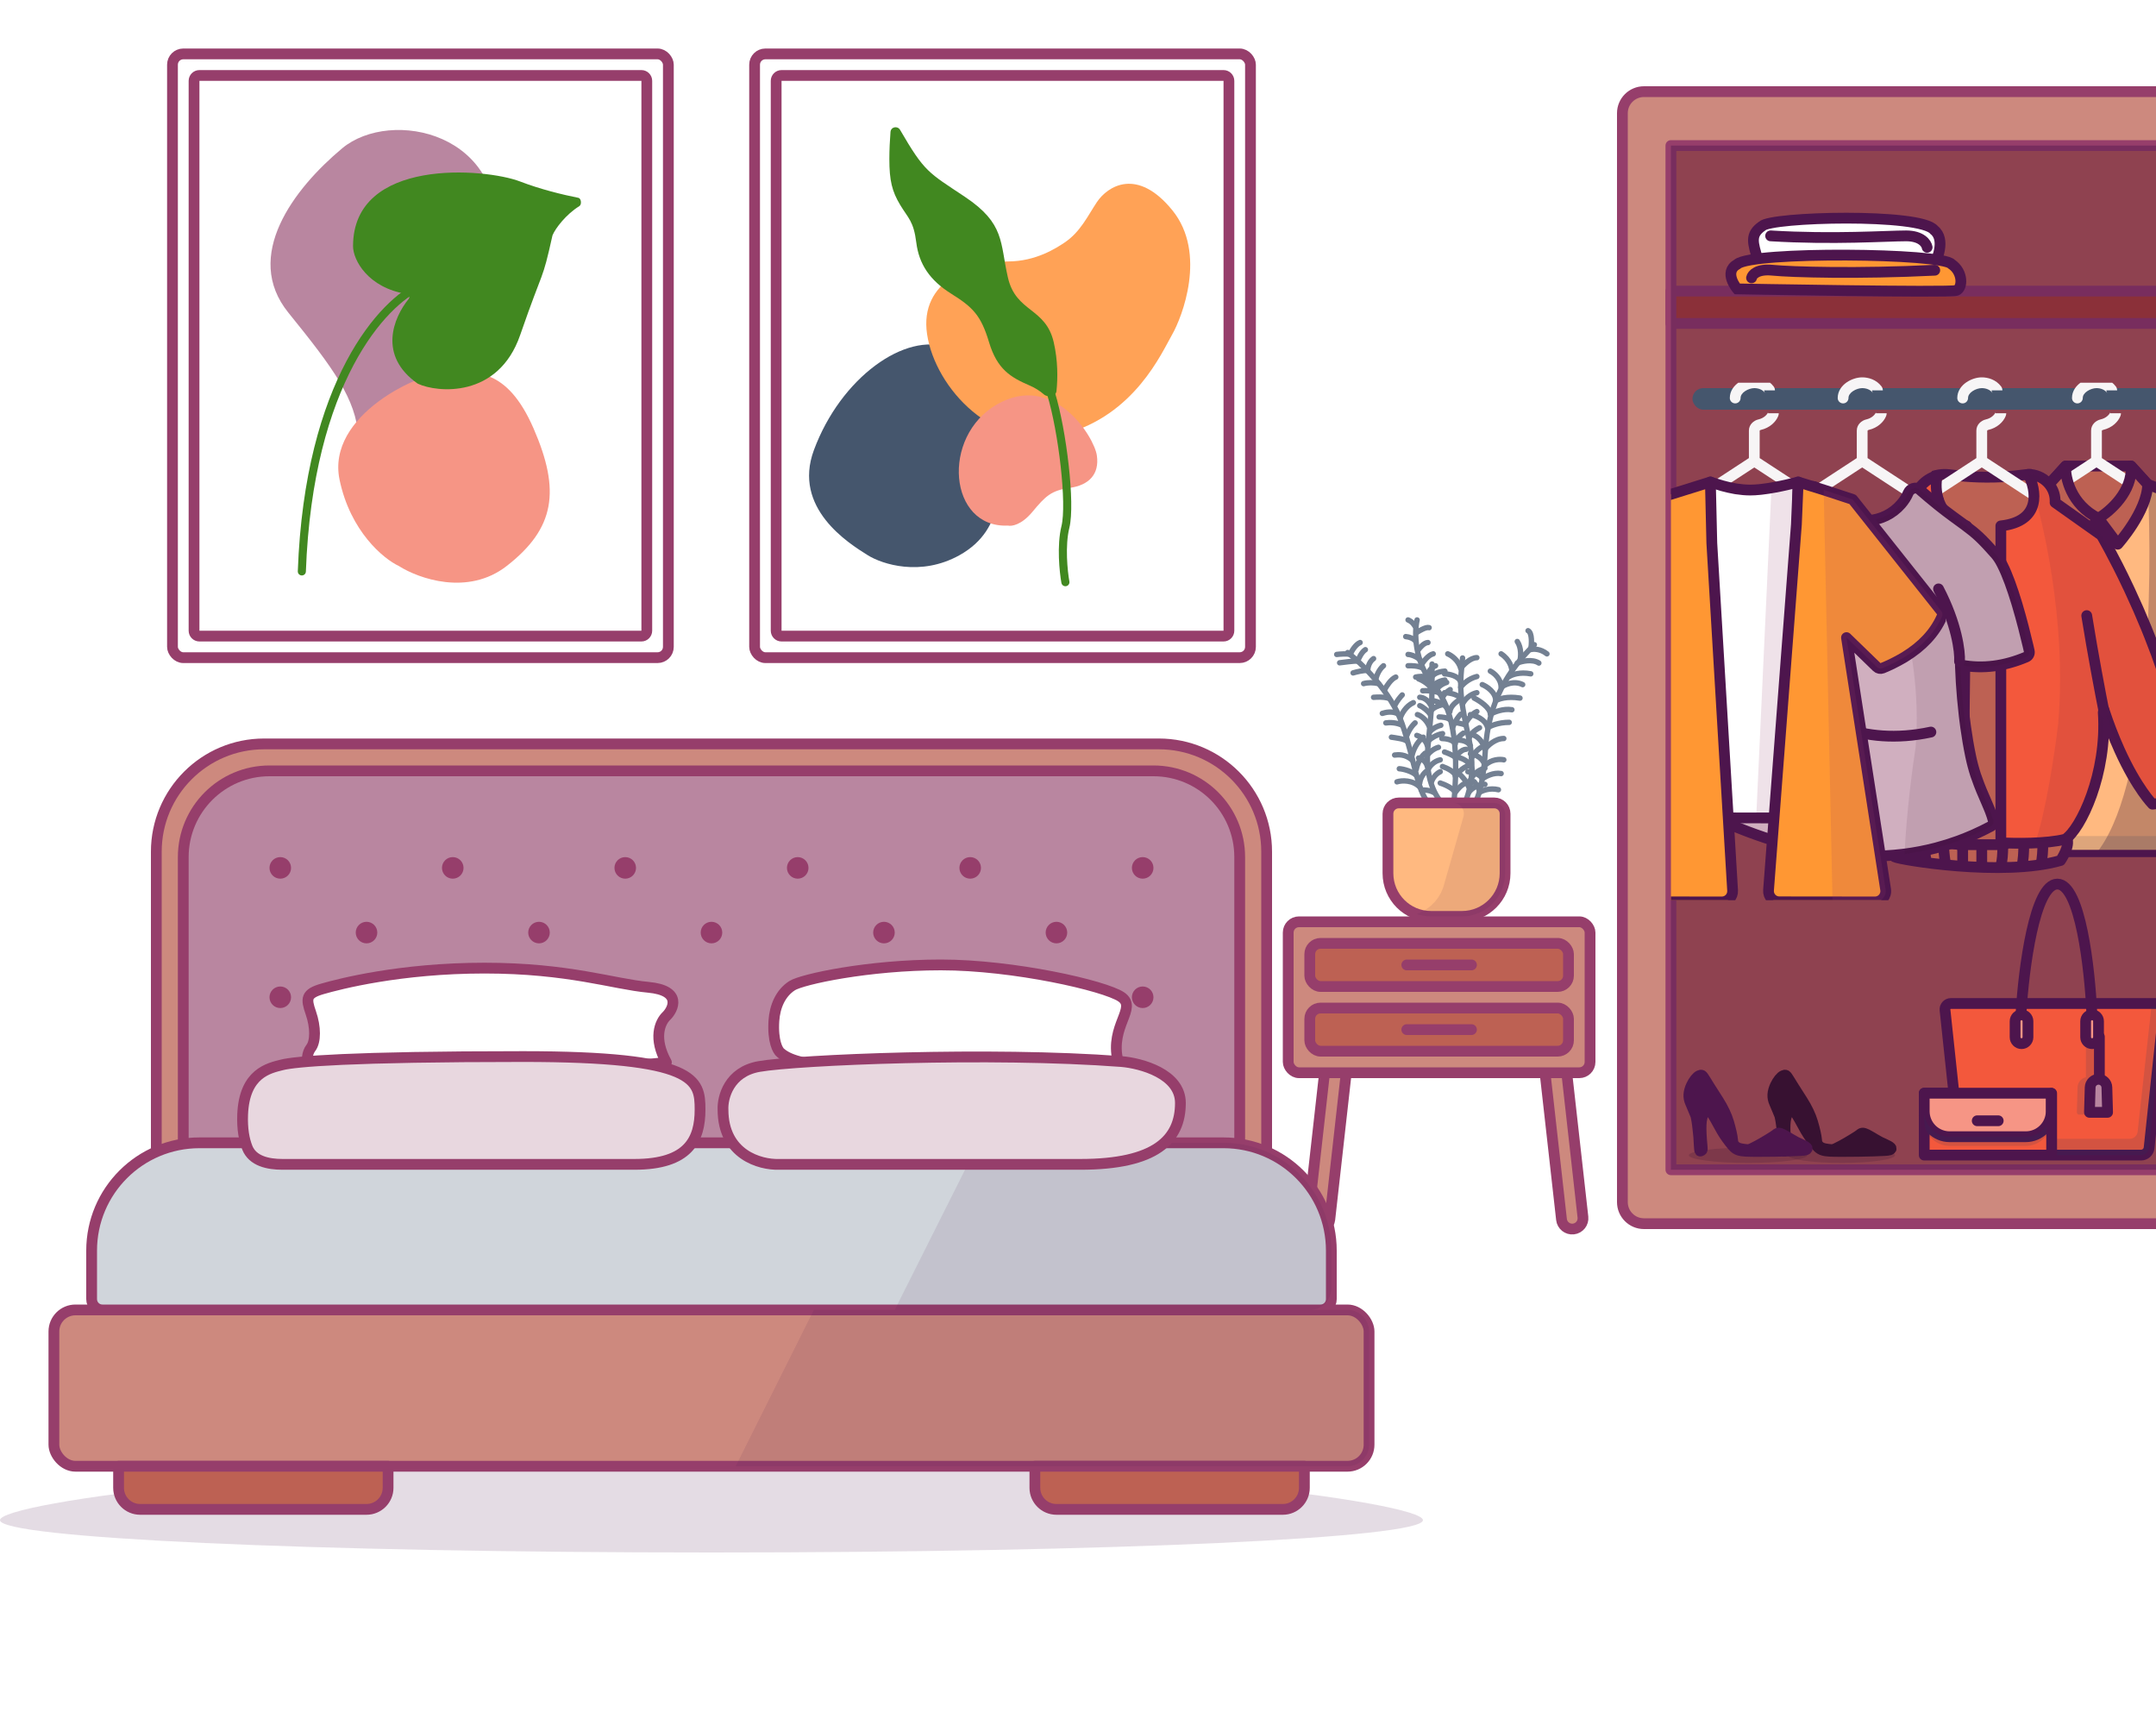
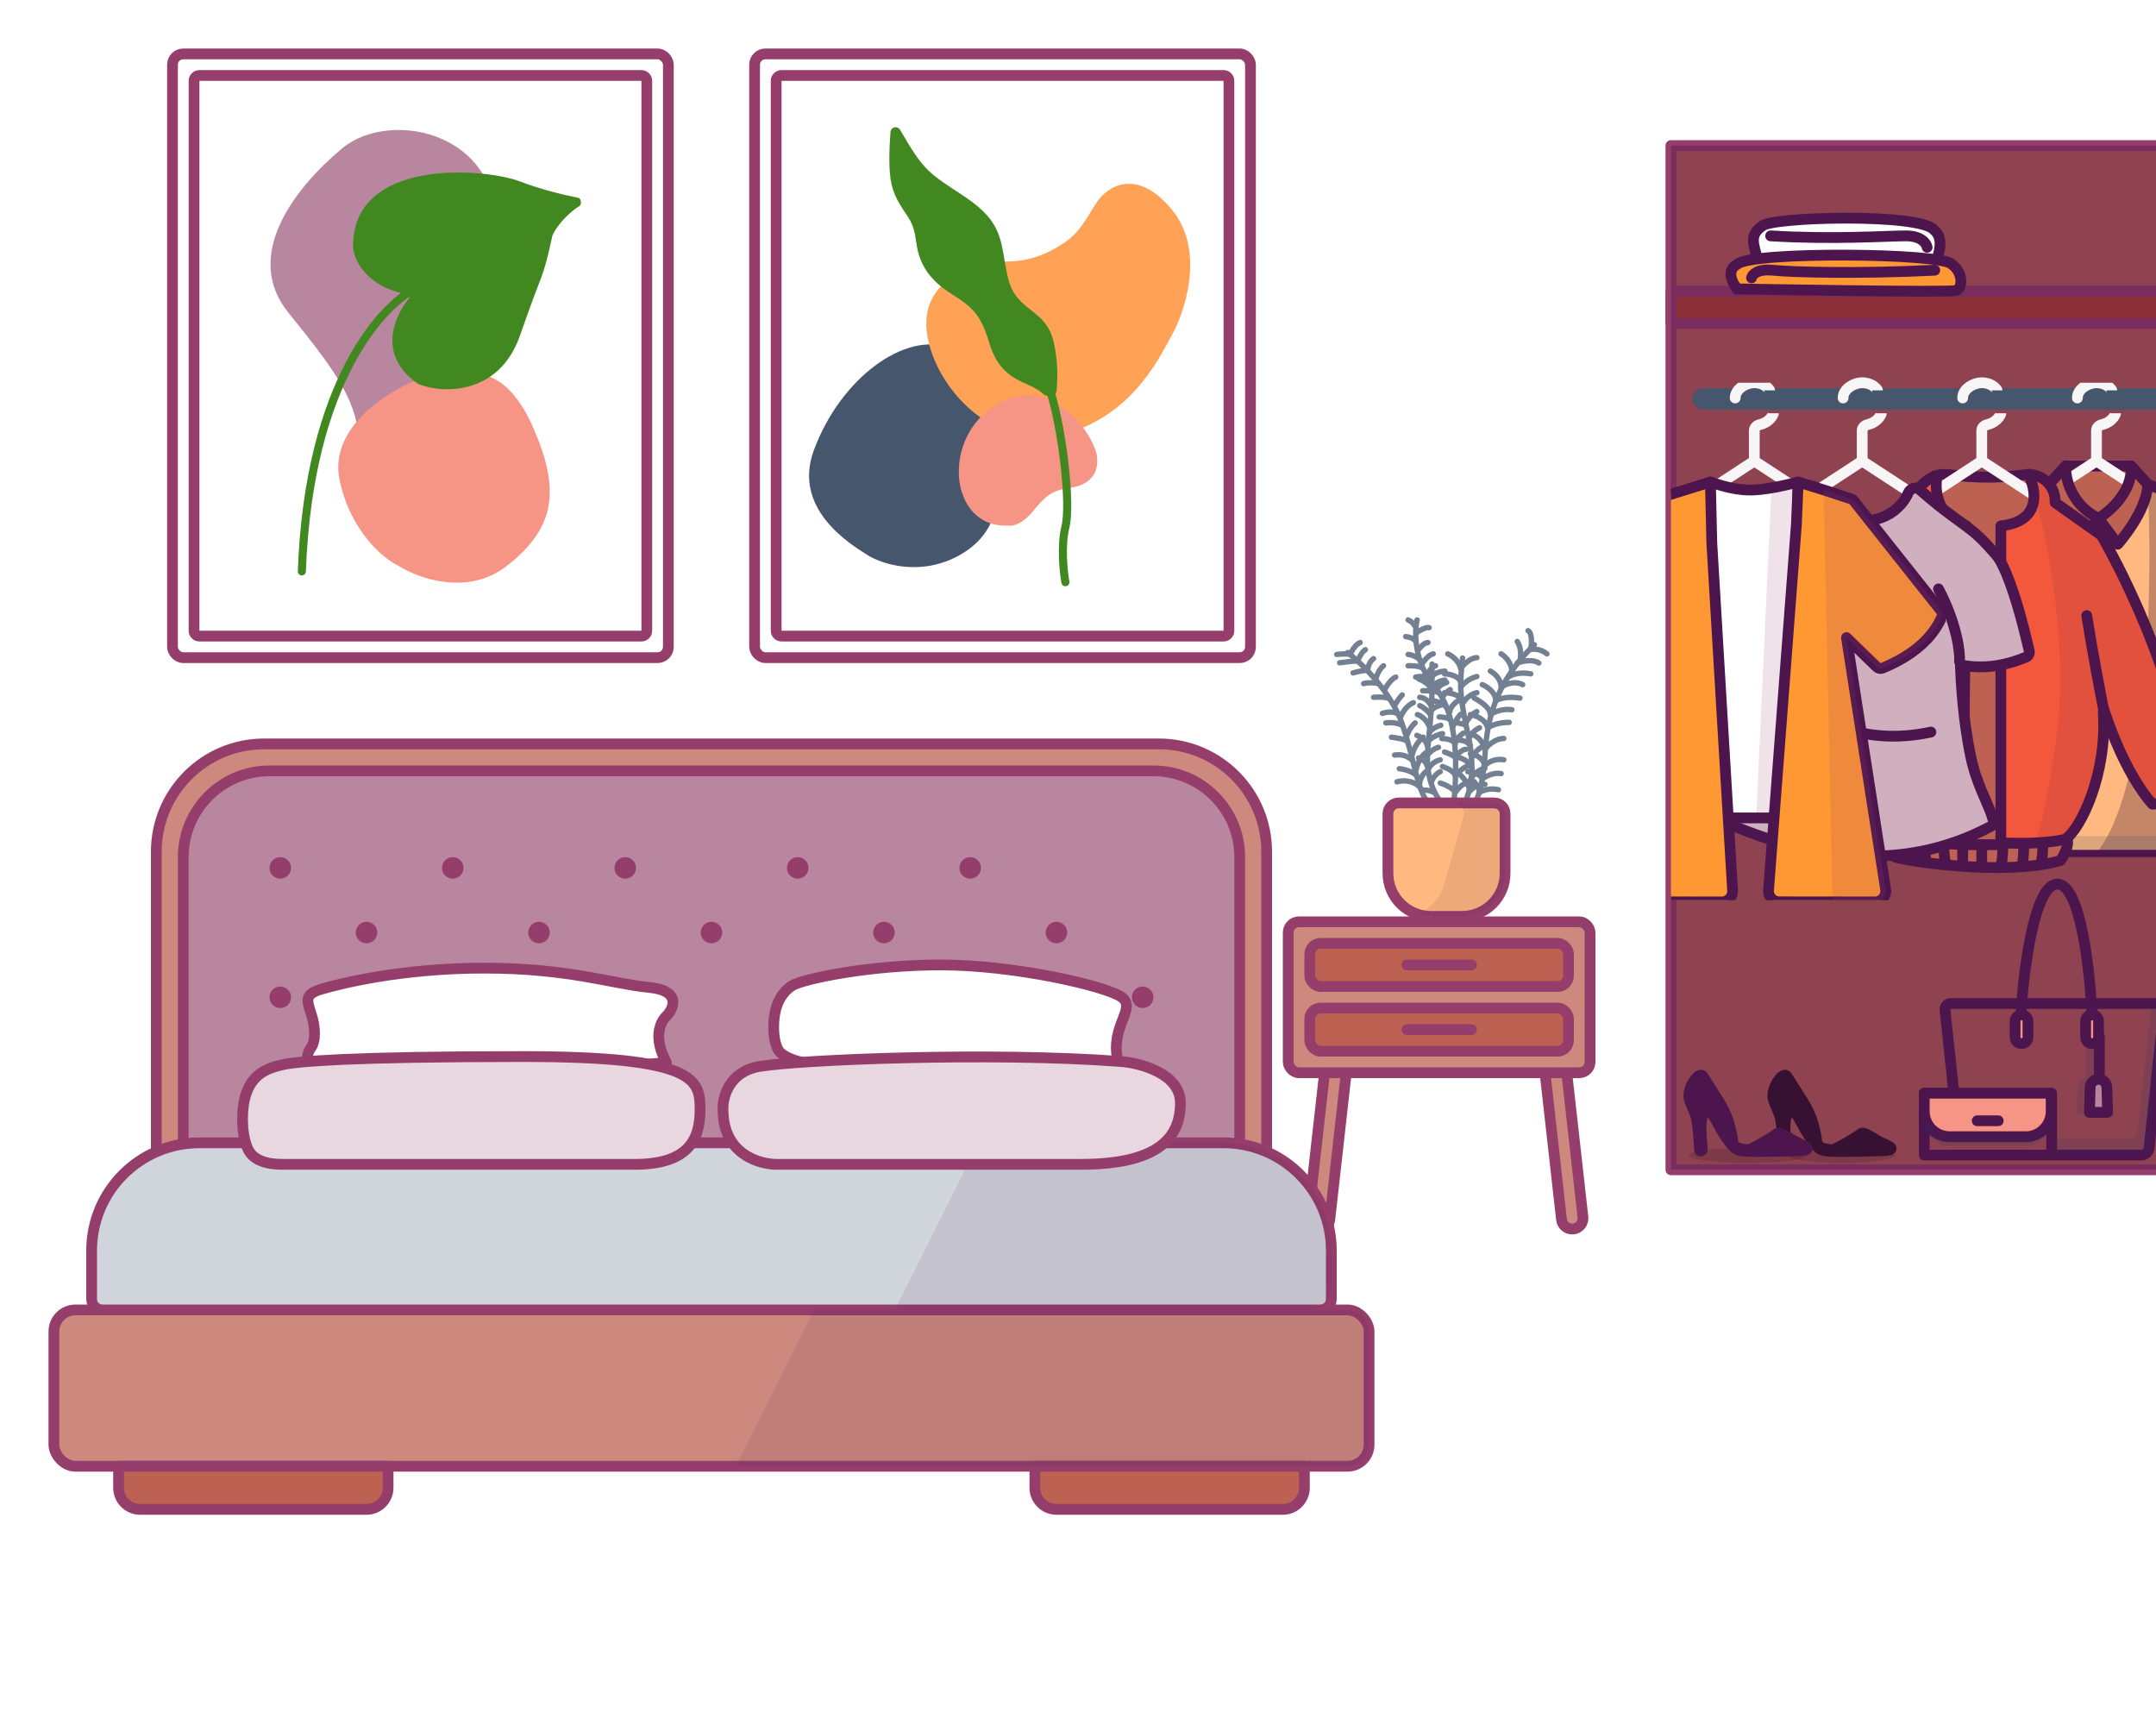
<svg xmlns="http://www.w3.org/2000/svg" width="400" height="320" viewBox="0 0 400 320" fill="none">
  <g clip-path="url(#clip0_1324_4218)">
    <path fill-rule="evenodd" clip-rule="evenodd" d="M248.101 195.949C249.198 196.072 249.988 197.062 249.865 198.159L246.715 226.223C246.592 227.321 245.602 228.111 244.505 227.987C243.407 227.864 242.617 226.874 242.74 225.777L245.89 197.713C246.013 196.615 247.003 195.825 248.101 195.949Z" fill="#CD897E" stroke="#963E6B" stroke-width="2" stroke-linecap="round" />
    <path fill-rule="evenodd" clip-rule="evenodd" d="M288.318 195.949C287.22 196.072 286.43 197.062 286.554 198.159L289.704 226.223C289.827 227.321 290.817 228.111 291.914 227.987C293.012 227.864 293.802 226.874 293.679 225.777L290.529 197.713C290.406 196.615 289.416 195.825 288.318 195.949Z" fill="#CD897E" stroke="#963E6B" stroke-width="2" stroke-linecap="round" />
    <rect x="239" y="171" width="56" height="28" rx="2" fill="#CD897E" stroke="#963E6B" stroke-width="2" />
    <rect x="243" y="175" width="48" height="8" rx="2" fill="#BD6153" stroke="#963E6B" stroke-width="2" />
    <rect x="243" y="187" width="48" height="8" rx="2" fill="#BD6153" stroke="#963E6B" stroke-width="2" />
    <path d="M261 179H273" stroke="#963E6B" stroke-width="2" stroke-linecap="round" />
    <path d="M261 191H273" stroke="#963E6B" stroke-width="2" stroke-linecap="round" />
    <path d="M250.037 121.052C252.553 122.994 258.095 128.359 260.137 134.276C262.69 141.673 262.912 147.5 265.687 149.63M268.24 149.63C266.871 148.658 264.289 145.102 264.91 138.647C265.687 130.578 265.687 130.802 265.687 123.181M262.912 115C262.394 117.241 262.313 122.845 266.131 127.328C270.904 132.931 270.238 143.354 269.683 149.63M271.348 149.63C272.347 148.173 273.967 143.555 272.458 136.742C270.571 128.224 270.904 126.767 271.348 122.06M273.013 149.63C273.678 149.331 275.121 146.85 275.565 139.319C276.12 129.905 280.005 124.19 284.667 119.595" stroke="#738092" stroke-linecap="round" stroke-linejoin="round" />
    <path d="M248 121.405C248.579 121.331 249.888 121.228 250.496 121.405C250.749 120.816 251.472 119.55 252.34 119.196M248.543 122.951C249.338 122.84 251.125 122.62 251.906 122.62C252.087 122.104 252.622 120.963 253.317 120.521M251.038 124.828C251.653 124.644 253.056 124.298 253.751 124.386C253.751 123.908 253.968 122.796 254.836 122.178M252.991 126.816C253.751 126.595 254.836 126.595 255.771 126.816M255.27 125.932C255.378 125.417 255.812 124.21 256.68 123.503M256.897 127.92C257.223 127.294 258.091 125.954 258.959 125.601M254.836 129.356C255.487 129.319 256.545 129.235 257.5 129.5M260.152 128.914C259.863 129.208 259.176 130.018 258.742 130.902M256.463 132.337C257.042 132.153 258.134 131.895 259.176 132.337M259.827 133.11C260.044 132.448 260.825 130.968 262.214 130.349M257.114 134.104C257.801 133.994 259.111 134.016 260.152 134.546M261.02 136.423C261.165 135.981 261.671 134.899 262.539 134.104M258.148 136.754C258.835 136.865 260.586 137.058 261.02 137.5M258.742 140.067C259.393 139.993 260.698 139.852 262 141M261.997 140.067C262.141 139.368 262.756 137.726 264.058 136.754M262.756 142.717C262.865 142.092 263.342 140.619 264.384 139.736M259.61 142.607C260.405 142.644 262.062 143.116 262.756 143.823M259.176 145.036C260.08 144.742 262.105 144.675 263.407 146M263.407 145.257C263.443 144.779 263.776 143.645 264.818 142.938M263.733 146.582C264.239 146.509 265.219 146.558 266 147M265.577 145.036C265.722 144.595 266.25 143.601 267.205 143.159M265.035 142.607C265.252 142.165 265.99 141.216 267.205 140.95M263.19 140.619C263.624 140.803 264.5 141 264.818 142.192M264.926 139.957C265.179 139.625 265.925 138.897 266.879 138.632M262.865 136.423C263.371 136.57 264.5 137.111 264.818 138.35M265.143 137.306C265.505 136.975 266.51 136.268 267.639 136.092M265.36 135.65C265.577 135.392 266.272 134.811 267.313 134.546M262.973 132.558C263.552 132.705 264.623 133.465 265.143 134.702M263.407 130.902C263.986 131.122 265.013 131.94 265.36 132.558M265.686 131.662C265.903 131.367 266.619 130.946 267.747 130.681M263.407 129.356C263.95 129.356 264.818 129.727 265.36 130.681M263.19 125.932C263.877 126.19 265.36 126.992 265.794 128.141M265.794 127.368C266.011 127.037 266.771 126.33 268.073 126.153M265.794 125.38C265.975 125.123 266.684 124.585 268.073 124.497M262.648 116.322C262.431 116.064 262.105 115.353 261.237 115M262.865 117.319C263.407 116.951 264.623 116.259 265.143 116.436M260.803 118.092C261.382 118.129 262.387 118.47 262.648 119M263.082 120.632C263.407 120.153 264.232 119.196 264.926 119.196M261.237 121.405C261.78 121.405 263.066 121.882 263.5 122.5M263.733 123.282C264.094 122.693 265.035 121.471 265.903 121.294M261.237 123.503C261.816 123.466 263.169 123.503 263.95 123.945M262.648 125.601C263.118 125.491 264.232 125.358 264.926 125.711M264.709 125.38C264.854 124.902 265.382 123.856 266.337 123.503M263.95 128.141C264.528 128.104 265.925 128.119 266.879 128.472M266.554 127.92C266.699 127.626 267.27 126.948 268.398 126.595M267.639 129.576C267.639 129.319 267.921 128.627 269.049 127.92M268.398 131.3C268.246 131.008 267.553 130.339 266 130M269 132C269 131.667 269.3 130.8 270.5 130M267 133C267.5 133 268.6 133.1 269 133.5M271 132.5C270.667 132.833 269.9 133.8 269.5 135M267.5 137C268.167 137 269.6 137.2 270 138C270 137.667 270.3 136.8 271.5 136M268 139.5C268.5 139.667 269.6 140.1 270 140.5C270.333 140 271.2 139 272 139M267.62 142.192C268.413 142.461 270 143.2 270 144C270.333 143.5 271.3 142.4 272.5 142M267.205 145.257C267.97 145.505 269.6 146.2 270 147C270.333 146.505 271.2 145.463 272 145.257M268.597 121.294C269.231 121.552 270.6 122.454 271 124C271.5 123.333 272.8 122 274 122M268 125C268.833 125.027 270.6 125.364 271 126.5M271 127.5C271.333 127 272.4 125.9 274 125.5M268 128.5C268.667 128.5 270.2 128.7 271 129.5M274 128.5C273.375 128.62 271.961 129.225 271.312 130.681M269.5 134C270 134.03 271.2 134.182 272 134.546M274 132C273.667 132.117 272.8 132.68 272 134M272.5 137.306C272.5 136.871 272.9 135.8 274.5 135M270.5 137.306C271.038 137.271 272.251 137.43 272.806 138.35M273 140.619C273.333 139.98 274.3 138.63 275.5 138.35M270.5 140.5C271.253 140.645 272.834 141.291 273.13 142.717M272.806 144.71C273.038 144.14 273.9 142.9 275.5 142.5M272.5 147C272.833 146.5 273.9 145.5 275.5 145.5M270.262 143.159C270.841 143.606 272.1 144.8 272.5 146M283.5 117C284.3 117.4 284.167 119.5 284 120.5C284.5 120.363 285.8 120.33 287 121.294M282 122.5C282.167 121.833 282.3 120.2 281.5 119M281.5 123C282.333 122.667 284.3 122.2 285.5 123M280.5 124.5C280.5 123.863 280.1 122.33 278.5 121.294M280 125.5C280.5 125.167 282 124.6 284 125M276.5 124.5C277.167 124.833 278.5 125.9 278.5 127.5C279.167 127 280.9 126.2 282.5 127M275 127C275.833 127.333 277.5 128.4 277.5 130C278 129.667 279.6 129.1 282 129.5M273.5 129.5C274.5 130 276.5 131.3 276.5 132.5C277.167 132.108 278.9 131.391 280.5 131.662M272.806 132.558C273.704 132.705 275.6 133.4 276 135C276.5 134.667 278 134 280 134M273.5 136.423C274 136.615 275.1 137.4 275.5 139C276 138.333 277.4 137 279 137M279 140.95C278.333 140.8 276.7 140.8 275.5 142C275.371 141.396 274.651 140.119 272.806 139.844M278.5 143.5C277.085 143.242 275.577 144.059 275 144.5C274.89 144.127 274.204 143.336 272.335 143.159M278 146.5C276.4 146.1 275 146.667 274.5 147C274.555 146.833 274.432 146.2 273.5 145" stroke="#738092" stroke-linecap="round" stroke-linejoin="round" />
    <path d="M257.506 150.951C257.506 149.846 258.401 148.951 259.506 148.951H277.234C278.339 148.951 279.234 149.846 279.234 150.951V162C279.234 166.418 275.653 170 271.234 170H265.506C261.088 170 257.506 166.418 257.506 162V150.951Z" fill="#FFB980" stroke="#963E6B" stroke-width="2" />
    <path opacity="0.1" fill-rule="evenodd" clip-rule="evenodd" d="M262.849 169.548C263.68 169.841 264.574 170 265.506 170H271.234C275.653 170 279.234 166.418 279.234 162V150.951C279.234 149.846 278.339 148.951 277.234 148.951H269.585C270.913 148.951 271.872 150.222 271.508 151.499L267.89 164.193C267.163 166.742 265.248 168.705 262.849 169.548Z" fill="#4D154D" />
-     <path opacity="0.15" d="M264 282C264 285.314 206.558 288 132 288C57.442 288 0 285.314 0 282C0 278.686 57.442 271 132 271C206.558 271 264 278.686 264 282Z" fill="#4D154D" />
    <path d="M29 158C29 146.954 37.954 138 49 138H215C226.046 138 235 146.954 235 158V221H29V158Z" fill="#CD897E" stroke="#963E6B" stroke-width="2" stroke-linejoin="round" />
    <path d="M34 159C34 150.163 41.163 143 50 143H214C222.837 143 230 150.163 230 159V221H34V159Z" fill="#B986A0" stroke="#963E6B" stroke-width="2" stroke-linejoin="round" />
    <circle cx="84" cy="161" r="2" fill="#963E6B" />
    <circle cx="116" cy="161" r="2" fill="#963E6B" />
    <circle cx="148" cy="161" r="2" fill="#963E6B" />
    <circle cx="180" cy="161" r="2" fill="#963E6B" />
-     <circle cx="212" cy="161" r="2" fill="#963E6B" />
    <circle cx="84" cy="185" r="2" fill="#963E6B" />
    <circle cx="52" cy="161" r="2" fill="#963E6B" />
    <circle cx="116" cy="185" r="2" fill="#963E6B" />
    <circle cx="68" cy="173" r="2" fill="#963E6B" />
    <circle cx="100" cy="173" r="2" fill="#963E6B" />
    <circle cx="148" cy="185" r="2" fill="#963E6B" />
    <circle cx="180" cy="185" r="2" fill="#963E6B" />
    <circle cx="212" cy="185" r="2" fill="#963E6B" />
    <circle cx="52" cy="185" r="2" fill="#963E6B" />
    <circle cx="132" cy="173" r="2" fill="#963E6B" />
    <circle cx="164" cy="173" r="2" fill="#963E6B" />
    <circle cx="196" cy="173" r="2" fill="#963E6B" />
    <rect x="10" y="243" width="244" height="29" rx="4" fill="#CD897E" stroke="#963E6B" stroke-width="2" stroke-linejoin="round" />
    <path d="M192 272H242V276C242 278.209 240.209 280 238 280H196C193.791 280 192 278.209 192 276V272Z" fill="#BD6153" stroke="#963E6B" stroke-width="2" stroke-linejoin="round" />
    <path d="M22 272H72V276C72 278.209 70.209 280 68 280H26C23.791 280 22 278.209 22 276V272Z" fill="#BD6153" stroke="#963E6B" stroke-width="2" stroke-linejoin="round" />
    <path d="M17 232C17 220.954 25.954 212 37 212H227C238.046 212 247 220.954 247 232V241C247 242.105 246.105 243 245 243H19C17.895 243 17 242.105 17 241V232Z" fill="#D0D5DB" stroke="#963E6B" stroke-width="2" stroke-linejoin="round" />
    <path opacity="0.1" d="M151 243H250C252.209 243 254 244.791 254 247V268C254 270.209 252.209 272 250 272H136.5L151 243Z" fill="#4D154D" />
    <path opacity="0.1" d="M181.549 212L227 212C238.046 212 247 220.954 247 232V239C247 241.209 245.209 243 243 243L166 243L181.549 212Z" fill="#4D154D" />
    <path d="M57.666 194.403C56.929 195.351 56.95 196.773 57.052 197.365C69.018 196.773 87.122 197.958 102.463 197.958C114.737 197.958 121.692 197.365 123.635 197.069C121.18 192.626 122.408 189.664 123.635 188.479C124.862 187.294 126.703 183.739 120.26 183.147C113.816 182.555 105.532 179.592 89.883 179.592C74.235 179.592 62.882 182.555 59.813 183.443C56.745 184.332 56.745 185.221 57.666 187.887C58.586 190.552 58.586 193.218 57.666 194.403Z" fill="white" />
    <path d="M146.954 182.851C144.822 184.223 143.752 186.702 143.579 189.368C143.334 193.159 144.295 194.897 144.806 195.292C148.488 198.55 159.534 197.958 174.569 197.958C186.597 197.958 201.468 197.168 207.401 196.773C205.866 190.256 211.083 186.998 208.014 184.924C204.946 182.851 188.07 179 174.569 179C161.069 179 148.795 181.666 146.954 182.851Z" fill="white" />
    <path d="M57.666 194.403C56.929 195.351 56.95 196.773 57.052 197.365C69.018 196.773 87.122 197.958 102.463 197.958C114.737 197.958 121.692 197.365 123.635 197.069C121.18 192.626 122.408 189.664 123.635 188.479C124.862 187.294 126.703 183.739 120.26 183.147C113.816 182.555 105.532 179.592 89.883 179.592C74.235 179.592 62.882 182.555 59.813 183.443C56.745 184.332 56.745 185.221 57.666 187.887C58.586 190.552 58.586 193.218 57.666 194.403Z" stroke="#963E6B" stroke-width="2" stroke-linejoin="round" />
    <path d="M146.954 182.851C144.822 184.223 143.752 186.702 143.579 189.368C143.334 193.159 144.295 194.897 144.806 195.292C148.488 198.55 159.534 197.958 174.569 197.958C186.597 197.958 201.468 197.168 207.401 196.773C205.866 190.256 211.083 186.998 208.014 184.924C204.946 182.851 188.07 179 174.569 179C161.069 179 148.795 181.666 146.954 182.851Z" stroke="#963E6B" stroke-width="2" stroke-linejoin="round" />
    <path d="M45.017 206.767C44.911 209.462 45.306 211.468 45.886 212.915C46.879 215.392 49.735 215.996 52.403 215.996H117.713C127.75 215.996 129.88 211.382 129.88 205.844C129.88 200.307 129.271 196 97.03 196C64.788 196 54.751 196.923 52.317 197.538C49.884 198.153 45.322 199.076 45.017 206.767Z" fill="#E8D7DF" />
    <path d="M140.829 197.846C135.233 198.83 134.036 203.588 134.138 205.844C134.138 214.212 141.032 216.099 144.479 215.996H200.446C214.438 215.996 219 211.382 219 204.614C219 199.199 211.7 197.231 208.05 196.923C183.717 195.077 147.825 196.615 140.829 197.846Z" fill="#E8D7DF" />
    <path d="M45.017 206.767C44.911 209.462 45.306 211.468 45.886 212.915C46.879 215.392 49.735 215.996 52.403 215.996H117.713C127.75 215.996 129.88 211.382 129.88 205.844C129.88 200.307 129.271 196 97.03 196C64.788 196 54.751 196.923 52.317 197.538C49.884 198.153 45.322 199.076 45.017 206.767Z" stroke="#963E6B" stroke-width="2" stroke-linejoin="round" />
    <path d="M140.829 197.846C135.233 198.83 134.036 203.588 134.138 205.844C134.138 214.212 141.032 216.099 144.479 215.996H200.446C214.438 215.996 219 211.382 219 204.614C219 199.199 211.7 197.231 208.05 196.923C183.717 195.077 147.825 196.615 140.829 197.846Z" stroke="#963E6B" stroke-width="2" stroke-linejoin="round" />
-     <path d="M301 21C301 18.791 302.791 17 305 17H525C527.209 17 529 18.791 529 21V223C529 225.209 527.209 227 525 227H305C302.791 227 301 225.209 301 223V21Z" fill="#CD897E" stroke="#963E6B" stroke-width="2" stroke-linecap="round" stroke-linejoin="round" />
    <path d="M310 27H519V217H310V27Z" fill="#BD6153" stroke="#963E6B" stroke-width="2" stroke-linecap="round" stroke-linejoin="round" />
    <rect x="310" y="54" width="98" height="6" fill="#B6422D" stroke="#963E6B" stroke-width="2" stroke-linecap="round" stroke-linejoin="round" />
    <path opacity="0.4" d="M310 27H408V217H310V27Z" fill="#4D154D" />
    <path d="M326.916 41.946C324.641 43.532 325.19 45.025 326.121 48.158C326.121 48.158 344.832 46.953 359.194 48.358C359.194 48.358 361.08 44.463 358.835 42.671C356.403 39.495 328.501 40.214 326.916 41.946Z" fill="white" stroke="#4D154D" stroke-width="2" />
    <path d="M357.539 45.88C357.421 45.171 356.477 43.755 353.644 43.755C350.103 43.755 340.188 44.463 328.502 43.755" stroke="#4D154D" stroke-width="2" stroke-linecap="round" />
    <path d="M322.316 49.01C319.649 50.483 322.293 53.592 322.293 53.592C322.293 53.592 361.741 54.322 362.944 53.884C364.147 53.446 364.267 50.483 362.056 48.99C360.372 46.942 324.961 46.588 322.316 49.01Z" fill="#FF9733" stroke="#4D154D" stroke-width="2" />
    <path d="M324.961 51.545C325.079 50.955 326.023 49.845 328.856 50.129C332.397 50.483 344.791 50.837 358.956 50.129" stroke="#4D154D" stroke-width="2" stroke-linecap="round" />
    <rect x="314" y="72" width="90" height="4" rx="2" fill="#45566D" />
    <g clip-path="url(#clip1_1324_4218)">
      <path d="M398.457 89.849L395.373 86.454H383.236L380.151 89.849M380.151 89.849L371.407 93.139C371.407 93.139 368.836 93.963 367.498 96.945L357.604 115.234L356.701 116.901C356.47 117.369 356.65 117.933 357.108 118.181L369.968 125.143L369.35 158.658H409.259L408.64 125.143L421.5 118.181C421.958 117.933 422.138 117.369 421.908 116.901L421.004 115.234L411.11 96.945C409.772 93.963 407.202 93.139 407.202 93.139L398.457 89.849" fill="#FFB980" />
      <path opacity="0.3" d="M408.641 125.144L409.259 158.659H388.603C398.801 146.915 399.422 107.893 398.458 89.85L402.83 91.495L407.202 93.14C407.202 93.14 409.773 93.964 411.111 96.946L421.005 115.235L421.908 116.902C422.139 117.369 421.959 117.934 421.501 118.182L408.641 125.144Z" fill="#371131" />
      <path d="M369.968 121.923V125.144L357.108 118.181C356.65 117.933 356.47 117.369 356.701 116.902L357.604 115.234L369.968 121.923Z" fill="#BD6153" />
      <path d="M383.236 86.454H395.373C395.974 90.885 391.582 94.759 389.311 96.142C383.928 93.592 383.018 88.621 383.236 86.454Z" fill="#BD6153" />
      <path opacity="0.15" d="M408.646 125.425L407.917 120.19L406.788 151.084C406.707 153.319 404.871 155.089 402.633 155.089H369.416L369.35 158.659H409.258L408.646 125.425Z" fill="#20385F" />
      <path d="M370.189 110.307V121.284M370.189 125.179V121.284M409.141 110.307V125.179M370.189 121.284L358.503 114.91" stroke="#4D154D" stroke-width="2" stroke-linecap="round" stroke-linejoin="round" />
      <path d="M398.457 89.849L395.373 86.454H383.236L380.151 89.849M380.151 89.849L371.407 93.139C371.407 93.139 368.836 93.963 367.498 96.945L357.604 115.234L356.701 116.901C356.47 117.369 356.65 117.933 357.108 118.181L369.968 125.143L369.35 158.658H409.259L408.64 125.143L421.5 118.181C421.958 117.933 422.138 117.369 421.908 116.901L421.004 115.234L411.11 96.945C409.772 93.963 407.202 93.139 407.202 93.139L398.457 89.849" stroke="#4D154D" stroke-width="2" stroke-linejoin="round" />
      <path d="M384.415 73.833C384.415 74.385 384.863 74.833 385.415 74.833C385.967 74.833 386.415 74.385 386.415 73.833H384.415ZM381.327 89.312C380.865 89.615 380.735 90.234 381.037 90.696C381.339 91.159 381.959 91.288 382.421 90.986L381.327 89.312ZM395.991 91.313C396.453 91.615 397.073 91.486 397.375 91.023C397.678 90.561 397.548 89.941 397.086 89.639L395.991 91.313ZM392.473 76.803L393.403 77.17L392.473 76.803ZM391.747 72.288L390.947 72.889L391.747 72.288ZM386.415 73.833C386.415 73.39 386.675 72.952 387.221 72.576C387.772 72.198 388.461 72 388.956 72V70C388.035 70 386.954 70.333 386.088 70.928C385.217 71.527 384.415 72.505 384.415 73.833H386.415ZM388.956 72C389.701 72 390.483 72.27 390.947 72.889L392.547 71.688C391.589 70.411 390.107 70 388.956 70V72ZM391.542 76.435C391.357 76.905 390.751 77.57 389.726 77.803L390.17 79.753C391.803 79.381 392.962 78.286 393.403 77.17L391.542 76.435ZM387.956 79.887V85.519H389.956V79.887H387.956ZM382.421 90.986L389.503 86.356L388.409 84.682L381.327 89.312L382.421 90.986ZM388.409 86.356L395.991 91.313L397.086 89.639L389.503 84.682L388.409 86.356ZM389.726 77.803C388.871 77.998 387.956 78.74 387.956 79.887H389.956C389.956 79.887 389.956 79.888 389.956 79.889C389.956 79.89 389.956 79.889 389.956 79.888C389.958 79.885 389.964 79.873 389.98 79.855C390.017 79.816 390.084 79.772 390.17 79.753L389.726 77.803ZM391.497 76.666C391.497 76.605 391.507 76.524 391.542 76.435L393.403 77.17C393.472 76.994 393.497 76.82 393.497 76.666H391.497ZM390.947 72.889C390.838 72.743 390.789 72.575 390.789 72.416H392.789C392.789 72.165 392.711 71.907 392.547 71.688L390.947 72.889Z" fill="#F7F5F6" />
      <path d="M380.151 89.849L383.236 86.454C383.136 88.621 384.211 93.592 389.311 96.142C391.464 94.877 395.691 91.169 395.373 86.454L398.458 89.849C398.355 94.888 392.905 100.957 392.905 100.957L391.156 98.609V111.467C391.156 113.512 389.498 115.17 387.453 115.17V98.609L385.704 100.957C385.704 100.957 380.254 94.888 380.151 89.849Z" fill="#BD6153" />
      <path d="M387.453 98.609L385.704 100.957C385.704 100.957 380.254 94.888 380.151 89.849L383.236 86.454C383.136 88.621 384.211 93.592 389.311 96.142C391.464 94.877 395.691 91.169 395.373 86.454L398.458 89.849C398.355 94.888 392.905 100.957 392.905 100.957L391.156 98.609M387.453 98.609L388.752 96.864M387.453 98.609V115.17C389.498 115.17 391.156 113.512 391.156 111.467V98.609M391.156 98.609L389.857 96.864" stroke="#4D154D" stroke-width="2" stroke-linecap="round" stroke-linejoin="round" />
      <circle cx="389.31" cy="102.87" r="0.708" fill="#4D154D" />
      <circle cx="389.31" cy="105.703" r="0.708" fill="#4D154D" />
      <circle cx="389.31" cy="108.535" r="0.708" fill="#4D154D" />
    </g>
    <path d="M349.613 153.862C349.613 153.862 350.541 158.42 351.514 158.958C352.487 159.495 371.63 162.702 382.281 159.633C382.281 159.633 384.178 156.911 383.436 155.478C382.694 154.046 349.613 153.862 349.613 153.862Z" fill="#BD6153" stroke="#4D154D" stroke-width="2" stroke-linejoin="round" />
    <path d="M353.508 155.633C353.626 156.341 353.933 158.041 354.216 159.174M357.049 156.341C357.049 157.049 357.12 158.749 357.403 159.882M360.59 156.695C360.59 157.167 360.661 158.537 360.944 160.236M364.131 157.049C364.131 157.876 364.131 159.74 364.131 160.59M367.672 157.403V160.59M371.567 157.403C371.567 158.112 371.497 159.74 371.213 160.59M375.463 157.049C375.463 157.876 375.392 159.74 375.109 160.59M379.004 156.695C379.004 157.521 378.933 159.386 378.65 160.236" stroke="#4D154D" stroke-width="2" stroke-linecap="round" />
    <path d="M363.424 156.695H371.922L377.941 91.251C377.915 89.978 377.675 88.704 376.574 87.998C376.322 87.998 376.07 88.014 375.821 88.049C374.428 88.241 373.02 88.376 371.598 88.453H371.551C369.528 88.56 367.501 88.55 365.479 88.423C364.993 88.394 364.505 88.357 364.016 88.313C363.245 88.245 362.471 88.159 361.693 88.057C360.825 87.942 359.943 88 359.099 88.225C358.598 89.091 358.777 90.956 359.597 92.71L363.424 156.695Z" fill="#BD6153" />
    <path d="M371.922 156.695V157.695C372.439 157.695 372.871 157.302 372.918 156.787L371.922 156.695ZM363.424 156.695L362.426 156.755C362.457 157.283 362.895 157.695 363.424 157.695V156.695ZM359.597 92.71L360.595 92.651L360.584 92.46L360.503 92.287L359.597 92.71ZM359.099 88.225L358.841 87.259L358.441 87.366L358.234 87.724L359.099 88.225ZM361.693 88.057L361.562 89.048L361.562 89.048L361.693 88.057ZM364.016 88.313L364.106 87.317L364.104 87.317L364.016 88.313ZM365.479 88.423L365.542 87.425L365.54 87.425L365.479 88.423ZM371.551 88.453V87.453H371.524L371.498 87.455L371.551 88.453ZM371.598 88.453V89.453H371.625L371.652 89.452L371.598 88.453ZM375.821 88.049L375.685 87.058L375.684 87.058L375.821 88.049ZM376.574 87.998L377.113 87.156L376.868 86.999L376.575 86.998L376.574 87.998ZM377.941 91.251L378.937 91.342L378.942 91.286L378.941 91.23L377.941 91.251ZM371.922 155.695H363.424V157.695H371.922V155.695ZM360.503 92.287C360.136 91.501 359.919 90.704 359.847 90.028C359.771 89.314 359.872 88.887 359.965 88.726L358.234 87.724C357.826 88.429 357.765 89.367 357.858 90.24C357.955 91.153 358.238 92.164 358.691 93.134L360.503 92.287ZM359.357 89.191C360.074 89 360.824 88.951 361.562 89.048L361.823 87.066C360.826 86.934 359.812 87 358.841 87.259L359.357 89.191ZM361.562 89.048C362.354 89.153 363.143 89.24 363.928 89.309L364.104 87.317C363.348 87.25 362.588 87.166 361.823 87.066L361.562 89.048ZM363.926 89.309C364.425 89.354 364.923 89.391 365.418 89.421L365.54 87.425C365.064 87.396 364.586 87.36 364.106 87.317L363.926 89.309ZM365.416 89.421C367.476 89.551 369.542 89.561 371.603 89.452L371.498 87.455C369.514 87.56 367.525 87.55 365.542 87.425L365.416 89.421ZM371.551 89.453H371.598V87.453H371.551V89.453ZM371.652 89.452C373.101 89.373 374.537 89.236 375.958 89.039L375.684 87.058C374.318 87.247 372.938 87.379 371.544 87.455L371.652 89.452ZM375.957 89.039C376.16 89.011 376.366 88.998 376.572 88.998L376.575 86.998C376.278 86.998 375.98 87.017 375.685 87.058L375.957 89.039ZM376.034 88.84C376.674 89.25 376.916 90.037 376.941 91.271L378.941 91.23C378.914 89.919 378.675 88.158 377.113 87.156L376.034 88.84ZM372.918 156.787L378.937 91.342L376.945 91.159L370.927 156.604L372.918 156.787ZM364.422 156.636L360.595 92.651L358.599 92.77L362.426 156.755L364.422 156.636Z" fill="#4D154D" />
    <path d="M363.131 73.833C363.131 74.385 363.579 74.833 364.131 74.833C364.683 74.833 365.131 74.385 365.131 73.833H363.131ZM358.465 91.538L357.918 90.701L357.918 90.702L358.465 91.538ZM376.879 91.538L377.448 90.716L377.437 90.709L377.426 90.701L376.879 91.538ZM387.397 98.82L387.966 97.998L387.397 98.82ZM371.188 76.803L370.258 76.435L371.188 76.803ZM370.463 72.288L369.663 72.889L370.463 72.288ZM365.131 73.833C365.131 73.39 365.391 72.952 365.937 72.576C366.488 72.198 367.177 72 367.672 72V70C366.751 70 365.669 70.333 364.804 70.928C363.933 71.527 363.131 72.505 363.131 73.833H365.131ZM367.672 72C368.417 72 369.199 72.27 369.663 72.889L371.263 71.688C370.305 70.411 368.823 70 367.672 70V72ZM370.258 76.435C370.073 76.905 369.467 77.57 368.442 77.803L368.886 79.753C370.519 79.381 371.678 78.286 372.119 77.17L370.258 76.435ZM366.672 79.887V85.519H368.672V79.887H366.672ZM359.013 92.375L368.219 86.356L367.125 84.682L357.918 90.701L359.013 92.375ZM367.125 86.356L376.332 92.375L377.426 90.701L368.219 84.682L367.125 86.356ZM357.918 90.702L346.86 97.94L347.955 99.613L359.013 92.375L357.918 90.702ZM376.31 92.361L386.827 99.642L387.966 97.998L377.448 90.716L376.31 92.361ZM385.689 103.286H349.05V105.286H385.689V103.286ZM386.827 99.642C388.44 100.758 387.65 103.286 385.689 103.286V105.286C389.61 105.286 391.19 100.23 387.966 97.998L386.827 99.642ZM368.442 77.803C367.587 77.998 366.672 78.74 366.672 79.887H368.672C368.672 79.887 368.672 79.888 368.672 79.889C368.672 79.89 368.672 79.889 368.672 79.888C368.674 79.885 368.679 79.873 368.696 79.855C368.733 79.816 368.8 79.772 368.886 79.753L368.442 77.803ZM346.86 97.94C343.534 100.117 345.075 105.286 349.05 105.286V103.286C347.063 103.286 346.292 100.701 347.955 99.613L346.86 97.94ZM370.213 76.666C370.213 76.605 370.223 76.524 370.258 76.435L372.119 77.17C372.188 76.994 372.213 76.82 372.213 76.666H370.213ZM369.663 72.889C369.554 72.743 369.505 72.575 369.505 72.416H371.505C371.505 72.165 371.427 71.907 371.263 71.688L369.663 72.889Z" fill="#F7F5F6" />
    <path d="M399.36 149.182C404.271 148.628 406.27 146.851 406.27 146.851C405.835 142.161 404.921 137.447 403.732 132.908C403.708 132.813 403.682 132.717 403.658 132.622C403.647 132.582 403.635 132.539 403.624 132.497C403.526 132.107 403.416 131.716 403.312 131.33C402.038 126.783 400.521 122.309 398.767 117.926C398.587 117.478 398.41 117.032 398.23 116.594C398.19 116.495 398.147 116.399 398.106 116.294C397.697 115.297 397.289 114.332 396.881 113.4C396.816 113.249 396.75 113.1 396.686 112.95C396.162 111.759 395.648 110.623 395.148 109.556C395.08 109.407 395.01 109.259 394.941 109.113C392.107 103.089 389.872 99.309 389.872 99.309L381.275 93.222C381.284 93.143 381.284 93.066 381.284 92.989C381.323 90.193 379.004 87.997 376.303 87.997C377.793 90.83 378.862 96.708 371.213 97.558V156.34C373.753 156.489 379.699 156.566 383.167 155.679C385.987 153.875 391.003 143.558 390.214 132.144C390.215 132.106 390.222 132.068 390.234 132.031C390.256 131.916 390.278 131.803 390.297 131.688C390.304 131.652 390.309 131.618 390.316 131.584C390.341 131.663 390.368 131.743 390.394 131.821C391.208 134.296 392.149 136.726 393.214 139.102C396.467 146.308 399.36 149.182 399.36 149.182Z" fill="#F3583C" stroke="#4D154D" stroke-width="2" stroke-linejoin="round" />
    <path opacity="0.1" d="M399.361 149.182C404.271 148.628 406.27 146.851 406.27 146.851C405.836 142.161 404.922 137.447 403.732 132.908C403.708 132.813 403.682 132.717 403.658 132.622C403.647 132.582 403.636 132.539 403.624 132.497C403.527 132.107 403.416 131.716 403.313 131.33C402.038 126.783 400.521 122.309 398.767 117.926C398.588 117.478 398.41 117.032 398.23 116.594C398.191 116.495 398.147 116.399 398.107 116.294C397.697 115.297 397.289 114.332 396.882 113.4C396.816 113.249 396.751 113.1 396.687 112.95C396.163 111.759 395.649 110.623 395.149 109.556C395.08 109.407 395.011 109.259 394.941 109.113C392.107 103.089 389.873 99.309 389.873 99.309L381.276 93.222C381.284 93.143 381.284 93.066 381.284 92.989C381.324 90.193 379.005 87.997 376.304 87.997C378.856 95.433 383.536 115.122 381.837 134.386C381.247 139.343 379.57 150.675 377.587 156.34L383.168 155.679C385.987 153.875 391.004 143.558 390.214 132.144C390.216 132.106 390.223 132.068 390.234 132.031C390.257 131.916 390.279 131.803 390.297 131.688C390.305 131.652 390.31 131.618 390.316 131.584C390.341 131.663 390.368 131.743 390.394 131.821C391.208 134.296 392.15 136.726 393.215 139.102C396.467 146.308 399.361 149.182 399.361 149.182Z" fill="#4D154D" />
    <path d="M345.229 131.63C344.47 145.688 348.083 155.83 351.897 155.195C354.858 155.978 361.287 156.521 364.131 156.695L364.839 97.558C359.174 95.859 358.865 90.63 359.419 88.228C358.286 88.54 357.266 89.175 356.482 90.056C355.699 90.937 355.185 92.027 355.002 93.195C354.997 93.218 354.99 93.242 354.99 93.266L346.924 98.641C346.924 98.641 342.779 105.179 338.433 114.787C338.372 114.923 338.31 115.058 338.25 115.195C338.076 115.577 337.903 115.964 337.73 116.355C335.702 120.943 333.936 125.644 332.443 130.435C332.354 130.727 332.263 131.022 332.175 131.316C332.145 131.414 332.116 131.514 332.087 131.613L332.071 131.668L332.066 131.684C332.054 131.725 332.041 131.766 332.03 131.808C330.708 136.305 329.651 140.983 329.074 145.656C329.074 145.656 331.018 147.5 335.91 148.201C335.91 148.201 338.845 145.458 342.286 138.472C343.33 136.35 344.053 133.877 345.122 130.931C345.134 131.035 345.152 131.14 345.165 131.244C345.18 131.329 345.192 131.41 345.206 131.494C345.218 131.539 345.225 131.584 345.229 131.63Z" fill="#F3583C" stroke="#4D154D" stroke-width="2" stroke-linejoin="round" />
    <path d="M390.335 131.907C389.745 128.956 388.282 121.283 387.148 114.201" stroke="#4D154D" stroke-width="2" stroke-linecap="round" />
    <path d="M340.947 73.833C340.947 74.385 341.395 74.833 341.947 74.833C342.499 74.833 342.947 74.385 342.947 73.833H340.947ZM335.734 90.701C335.272 91.004 335.142 91.623 335.444 92.086C335.747 92.548 336.366 92.678 336.828 92.375L335.734 90.701ZM354.148 92.375C354.61 92.678 355.23 92.548 355.532 92.086C355.834 91.623 355.704 91.004 355.242 90.701L354.148 92.375ZM349.004 76.803L349.935 77.17L349.004 76.803ZM348.279 72.288L347.479 72.889L348.279 72.288ZM342.947 73.833C342.947 73.39 343.207 72.952 343.753 72.576C344.304 72.198 344.993 72 345.488 72V70C344.567 70 343.485 70.333 342.62 70.928C341.749 71.527 340.947 72.505 340.947 73.833H342.947ZM345.488 72C346.233 72 347.015 72.27 347.479 72.889L349.079 71.688C348.121 70.411 346.639 70 345.488 70V72ZM348.074 76.435C347.889 76.905 347.282 77.57 346.258 77.803L346.702 79.753C348.335 79.381 349.494 78.286 349.935 77.17L348.074 76.435ZM344.488 79.887V85.519H346.488V79.887H344.488ZM336.828 92.375L346.035 86.356L344.941 84.682L335.734 90.701L336.828 92.375ZM344.941 86.356L354.148 92.375L355.242 90.701L346.035 84.682L344.941 86.356ZM346.258 77.803C345.403 77.998 344.488 78.74 344.488 79.887H346.488C346.488 79.887 346.488 79.888 346.488 79.889C346.488 79.89 346.488 79.889 346.488 79.888C346.49 79.885 346.495 79.873 346.512 79.855C346.549 79.816 346.616 79.772 346.702 79.753L346.258 77.803ZM348.029 76.666C348.029 76.605 348.039 76.524 348.074 76.435L349.935 77.17C350.004 76.994 350.029 76.82 350.029 76.666H348.029ZM347.479 72.889C347.37 72.743 347.321 72.575 347.321 72.416H349.321C349.321 72.165 349.243 71.907 349.079 71.688L347.479 72.889Z" fill="#F7F5F6" />
    <path d="M366.721 144.266C367.885 147.683 369.239 149.928 369.823 152.262C369.927 152.678 369.721 153.102 369.343 153.304C368.312 153.852 367.27 154.36 366.216 154.826C366.093 154.882 365.97 154.931 365.845 154.989C365.045 155.336 364.238 155.659 363.426 155.958L363.075 156.085C361.88 156.515 360.671 156.893 359.448 157.22C359.321 157.255 359.192 157.288 359.063 157.325C357.185 157.812 355.277 158.179 353.353 158.425C353.214 158.443 353.075 158.461 352.935 158.476C350.84 158.725 348.732 158.839 346.623 158.817C346.48 158.817 346.335 158.817 346.192 158.811C344.36 158.777 342.532 158.651 340.713 158.434C340.563 158.416 340.412 158.398 340.26 158.377C337.618 158.037 335 157.532 332.421 156.865C332.275 156.827 332.131 156.79 331.985 156.75C330.556 156.376 329.112 155.948 327.653 155.467L327.254 155.334C325.202 154.647 323.12 153.858 321.011 152.967C321.441 150.545 322.781 148.347 323.998 145.017C324.039 144.901 324.082 144.784 324.123 144.666C324.635 143.222 325.05 141.744 325.363 140.244C326.073 136.86 326.519 133.379 326.801 130.463C326.814 130.317 326.828 130.174 326.84 130.032C326.989 128.439 327.086 127.031 327.154 125.926C327.162 125.768 327.171 125.617 327.179 125.473C327.25 124.142 327.266 123.348 327.266 123.348C323.636 124.43 319.141 123.387 314.326 121.558C314.326 121.558 314.477 120.851 314.744 119.707C314.776 119.573 314.808 119.433 314.842 119.285C315.503 116.504 316.733 111.691 318.165 107.859C318.235 107.671 318.304 107.485 318.374 107.302C319.132 105.354 319.942 103.716 320.745 102.814C323.149 100.121 324.026 99.242 326.075 97.695C326.186 97.611 326.301 97.526 326.42 97.437C327.019 96.992 327.717 96.49 328.569 95.869C328.864 95.658 329.157 95.441 329.45 95.225L329.78 94.981C331.886 93.42 333.897 91.834 335.241 90.756L335.585 90.48C336.212 89.975 337.155 90.263 337.476 91.001C338.108 92.454 338.949 93.628 340.129 94.562C343.953 97.587 349.49 97.211 352.699 93.531C353.237 92.914 353.703 92.212 354.043 91.417C354.383 90.622 355.477 90.236 356.127 90.806C356.231 90.902 356.346 90.999 356.462 91.102C357.281 91.815 358.321 92.695 359.48 93.628C359.585 93.712 359.689 93.796 359.794 93.879C360.624 94.538 361.507 95.216 362.407 95.871C365.656 98.224 366.66 98.96 368.496 100.907L368.832 101.268C369.244 101.714 369.701 102.216 370.232 102.816C370.656 103.318 371.021 103.868 371.321 104.455C371.384 104.571 371.447 104.691 371.509 104.813C372.449 106.667 373.354 109.235 374.136 111.81C374.175 111.942 374.217 112.076 374.256 112.208C375.122 115.107 375.824 117.958 376.242 119.735C376.274 119.878 376.306 120.013 376.336 120.141C376.393 120.384 376.443 120.601 376.484 120.787C376.585 121.238 376.353 121.696 375.927 121.877C371.878 123.591 367.87 124.119 363.906 123.383L363.709 123.346C363.709 123.346 363.709 123.481 363.72 123.732C363.737 124.218 363.774 125.136 363.849 126.364C363.858 126.536 363.87 126.711 363.881 126.891C363.986 128.47 364.15 130.47 364.404 132.667L364.453 133.081C364.509 133.543 364.569 134.013 364.634 134.491C364.653 134.638 364.673 134.787 364.693 134.937C364.936 136.67 365.236 138.471 365.608 140.246C365.857 141.448 366.171 142.634 366.549 143.801C366.616 143.956 366.669 144.111 366.721 144.266Z" fill="#D0AFBF" stroke="#4D154D" stroke-width="2" stroke-linejoin="round" />
-     <path opacity="0.1" d="M369.823 152.262C369.239 149.928 367.885 147.683 366.721 144.266C366.668 144.111 366.616 143.956 366.548 143.801C366.171 142.634 365.857 141.448 365.608 140.246C365.236 138.471 364.936 136.67 364.693 134.937C364.672 134.787 364.652 134.638 364.634 134.491C364.569 134.013 364.508 133.543 364.453 133.081L364.404 132.667C364.15 130.47 363.986 128.47 363.881 126.891C363.87 126.711 363.858 126.536 363.849 126.364C363.773 125.136 363.737 124.218 363.72 123.732C363.709 123.481 363.709 123.346 363.709 123.346L363.906 123.383C367.87 124.119 371.877 123.591 375.927 121.877C376.353 121.696 376.585 121.238 376.484 120.787C376.443 120.601 376.393 120.384 376.336 120.141C376.305 120.013 376.274 119.878 376.242 119.735C375.824 117.958 375.121 115.107 374.256 112.208C374.216 112.076 374.174 111.942 374.136 111.81C373.354 109.235 372.449 106.667 371.508 104.813C371.447 104.691 371.384 104.571 371.32 104.455C371.021 103.868 370.656 103.318 370.231 102.816C369.7 102.216 369.244 101.714 368.832 101.268L368.495 100.907C366.66 98.96 365.656 98.224 362.406 95.871C361.507 95.216 360.623 94.538 359.794 93.879C359.689 93.796 359.585 93.712 359.48 93.628C358.321 92.695 357.281 91.815 356.462 91.102C356.346 90.999 356.231 90.902 356.126 90.806C355.476 90.236 354.382 90.622 354.042 91.417C353.703 92.212 353.237 92.914 352.698 93.531C351.089 95.377 348.894 96.391 346.623 96.562C347.699 99.814 350.325 107.496 352.216 112.208C354.58 118.097 356.226 129.074 355.403 138.635C354.862 142.032 353.696 150.744 353.353 158.425C355.277 158.179 357.184 157.812 359.063 157.325C359.192 157.288 359.32 157.255 359.448 157.22C360.671 156.893 361.88 156.515 363.074 156.085L363.425 155.958C364.238 155.659 365.044 155.336 365.845 154.989C365.969 154.931 366.093 154.882 366.216 154.826C367.269 154.36 368.312 153.852 369.343 153.304C369.721 153.102 369.927 152.678 369.823 152.262Z" fill="#371131" />
    <path d="M363.548 122.7C363.666 120.93 363.052 115.76 359.652 109.244" stroke="#4D154D" stroke-width="2" stroke-linecap="round" />
    <path d="M333.448 129.782C336.281 132.969 345.205 138.635 358.236 135.802" stroke="#4D154D" stroke-width="2" stroke-linecap="round" />
    <path d="M327.074 122.7C327.428 119.631 328.774 113.706 331.324 108.89" stroke="#4D154D" stroke-width="2" stroke-linecap="round" />
    <g clip-path="url(#clip2_1324_4218)">
      <path d="M320.929 73.833C320.929 74.385 321.377 74.833 321.929 74.833C322.482 74.833 322.929 74.385 322.929 73.833H320.929ZM315.716 90.701C315.254 91.004 315.124 91.623 315.427 92.086C315.729 92.548 316.349 92.678 316.811 92.375L315.716 90.701ZM334.13 92.375C334.592 92.678 335.212 92.548 335.514 92.086C335.817 91.623 335.687 91.004 335.225 90.701L334.13 92.375ZM328.987 76.803L329.917 77.17L328.987 76.803ZM328.261 72.288L327.462 72.889L328.261 72.288ZM322.929 73.833C322.929 73.39 323.19 72.952 323.735 72.576C324.286 72.198 324.976 72 325.471 72V70C324.549 70 323.468 70.333 322.602 70.928C321.732 71.527 320.929 72.505 320.929 73.833H322.929ZM325.471 72C326.215 72 326.997 72.27 327.462 72.889L329.061 71.688C328.103 70.411 326.622 70 325.471 70V72ZM328.057 76.435C327.871 76.905 327.265 77.57 326.241 77.803L326.685 79.753C328.318 79.381 329.476 78.286 329.917 77.17L328.057 76.435ZM324.471 79.887V85.519H326.471V79.887H324.471ZM316.811 92.375L326.018 86.356L324.923 84.682L315.716 90.701L316.811 92.375ZM324.923 86.356L334.13 92.375L335.225 90.701L326.018 84.682L324.923 86.356ZM326.241 77.803C325.385 77.998 324.471 78.74 324.471 79.887H326.471C326.471 79.887 326.471 79.888 326.47 79.889C326.47 79.89 326.47 79.889 326.471 79.888C326.472 79.885 326.478 79.873 326.494 79.855C326.531 79.816 326.599 79.772 326.685 79.753L326.241 77.803ZM328.012 76.666C328.012 76.605 328.022 76.524 328.057 76.435L329.917 77.17C329.986 76.994 330.012 76.82 330.012 76.666H328.012ZM327.462 72.889C327.353 72.743 327.303 72.575 327.303 72.416H329.303C329.303 72.165 329.226 71.907 329.061 71.688L327.462 72.889Z" fill="#F7F5F6" />
      <path d="M333.615 89.414L333.567 91.538L333.549 92.291L333.398 98.939L333.386 99.511L332.547 136.541L332.54 136.903L332.345 145.439L332.335 145.846L332.202 151.737L314.493 151.717L316.303 107.875L316.345 106.856L316.668 98.977L316.694 98.372L317.326 89.414C318.882 89.949 320.217 90.36 321.841 90.642L322.175 90.697C323.011 90.829 323.855 90.9 324.702 90.907C325.288 90.904 325.873 90.871 326.456 90.809L326.859 90.765C330.063 90.398 333.615 89.414 333.615 89.414Z" fill="white" />
      <path opacity="0.15" d="M333.567 91.538L333.616 89.414C333.616 89.414 331.862 90.11 328.658 90.476L325.825 151.737H332.202L332.336 145.846L332.345 145.439L332.54 136.903L332.548 136.541L333.386 99.511L333.398 98.939L333.55 92.291L333.567 91.538Z" fill="#963E6B" />
      <path d="M333.615 89.414L333.567 91.538L333.549 92.291L333.398 98.939L333.386 99.511L332.547 136.541L332.54 136.903L332.345 145.439L332.335 145.846L332.202 151.737L314.493 151.717L316.303 107.875L316.345 106.856L316.668 98.977L316.694 98.372L317.326 89.414C318.882 89.949 320.217 90.36 321.841 90.642L322.175 90.697C323.011 90.829 323.855 90.9 324.702 90.907C325.288 90.904 325.873 90.871 326.456 90.809L326.859 90.765C330.063 90.398 333.615 89.414 333.615 89.414Z" stroke="#4D154D" stroke-width="2" stroke-linejoin="round" />
      <path d="M321.447 165.196C321.517 166.346 320.602 167.317 319.449 167.316L301.996 167.296C300.769 167.295 299.833 166.199 300.022 164.987L301.24 157.192L301.299 156.815L302.187 151.128L302.248 150.742L306.468 123.725L306.542 123.253L307.261 118.65L307.286 118.483L307.16 118.606L303.929 121.757L303.569 122.11L301.695 123.939C301.438 124.189 301.066 124.284 300.723 124.18C296.949 123.036 293.844 121.382 291.739 118.981C291.651 118.876 291.564 118.78 291.481 118.679C290.316 117.253 289.5 115.589 289.094 113.814C289.027 113.521 289.109 113.216 289.303 112.987L293.938 107.496L294.2 107.183L301.699 98.3L301.981 97.966L306.225 92.938L309.201 91.958L309.629 91.815L317.326 89.414L317.591 100.74L317.616 101.158L318.044 108.352L318.068 108.742L318.675 118.891L318.713 119.528L319.545 133.453L319.569 133.846L320.568 150.555L320.596 151.01L320.892 155.952L320.92 156.423L321.447 165.196Z" fill="#FF9733" stroke="#4D154D" stroke-width="2" stroke-linejoin="round" />
      <path d="M360.172 113.365C360.392 113.642 360.452 114.016 360.31 114.34C360.298 114.368 360.286 114.396 360.274 114.423C358.931 117.468 356.584 119.91 353.412 121.854C353.294 121.926 353.175 122 353.054 122.071C351.834 122.781 350.564 123.408 349.254 123.946C348.893 124.094 348.479 124.009 348.199 123.737L344.338 119.99L343.967 119.632L342.662 118.365L342.579 118.283L342.593 118.379L343.355 123.268L343.412 123.641L345.569 137.516L345.635 137.942L346.248 141.889L346.308 142.278L347.26 148.4L347.333 148.867L348.083 153.704L348.151 154.123L349.838 165.009C350.026 166.223 349.087 167.317 347.859 167.316L330.105 167.296C328.941 167.294 328.025 166.304 328.113 165.144L328.752 156.761L328.784 156.332L329.25 150.221L329.284 149.779L330.017 140.154L330.046 139.789L330.427 134.785L330.478 134.112L331.499 120.704L331.551 120.027L331.993 114.242L332.023 113.84L332.652 105.581L332.692 105.057L333.251 97.72L333.283 97.308L333.615 89.414L338.343 90.882L338.717 91.004L343.72 92.647L344.224 93.275L344.484 93.603L360.172 113.365Z" fill="#FF9733" stroke="#4D154D" stroke-width="2" stroke-linejoin="round" />
      <path opacity="0.15" d="M360.275 114.424L360.311 114.341C360.453 114.016 360.393 113.643 360.173 113.366L344.484 93.603L344.224 93.276L343.721 92.647L338.718 91.004L338.344 90.882L339.989 167.319H347.862C349.089 167.319 350.027 166.225 349.839 165.012L348.151 154.123L348.084 153.704L347.334 148.868L347.261 148.4L346.309 142.278L346.248 141.889L345.636 137.943L345.57 137.516L343.413 123.641L343.355 123.268L342.594 118.38L342.58 118.283L342.662 118.365L343.968 119.632L344.338 119.991L348.2 123.737C348.48 124.009 348.893 124.094 349.254 123.946C350.565 123.408 351.835 122.782 353.054 122.071C353.176 122 353.295 121.927 353.413 121.854C356.584 119.91 358.931 117.469 360.275 114.424Z" fill="#963E6B" />
    </g>
-     <path d="M400.36 186.153H361.95C361.295 186.153 360.785 186.722 360.856 187.372L362.504 202.794H357V206.149C357 206.232 357.001 206.312 357.006 206.392C357.001 206.311 357 206.23 357 206.149V214.279H397.229C397.996 214.279 398.639 213.699 398.722 212.936L401.455 187.372C401.524 186.722 401.015 186.153 400.36 186.153Z" fill="#F3583C" />
    <path d="M357 206.149V202.794H362.504L360.856 187.372C360.785 186.722 361.295 186.153 361.95 186.153H400.36C401.015 186.153 401.524 186.722 401.455 187.372L398.722 212.936C398.639 213.699 397.996 214.279 397.229 214.279H357V206.149ZM357 206.149C357 206.232 357.001 206.312 357.006 206.392M357 206.149C357 206.23 357.001 206.311 357.006 206.392M357.006 206.392C357.017 206.633 357.048 206.869 357.095 207.1" stroke="#4D154D" stroke-width="2" stroke-linejoin="round" />
    <path d="M380.559 202.795V206.15C380.559 208.758 378.446 210.871 375.838 210.871H361.72C359.113 210.871 357 208.758 357 206.15V202.795H380.559Z" fill="#F69585" stroke="#4D154D" stroke-width="2" stroke-linejoin="round" />
    <path opacity="0.15" d="M380.559 206.149V207.853C380.559 210.461 378.446 212.575 375.838 212.575H361.72C359.113 212.575 357 210.461 357 207.853V206.149C357 208.757 359.113 210.87 361.72 210.87H375.838C378.446 210.87 380.559 208.757 380.559 206.149Z" fill="#20385F" />
    <path opacity="0.15" d="M401.455 186.664L398.721 212.936C398.639 213.699 397.996 214.279 397.228 214.279H380.559V211.263H395.104C395.871 211.263 396.514 210.683 396.597 209.92L399.16 186.659C399.293 186.862 401.482 186.402 401.455 186.664Z" fill="#20385F" />
    <path opacity="0.15" d="M390.834 201.712C390.82 201.193 390.606 200.707 390.234 200.347C389.967 200.087 389.639 199.912 389.284 199.833V190.224C389.284 189.984 387.674 189.791 387.435 189.791C387.195 189.791 387.002 189.984 387.002 190.224V199.832C386.129 200.023 385.477 200.779 385.45 201.712L385.321 206.334C385.319 206.451 385.362 206.563 385.444 206.647C385.525 206.731 385.637 206.778 385.754 206.778H390.531C390.648 206.778 390.761 206.731 390.842 206.647C390.924 206.563 390.967 206.449 390.964 206.334L390.836 201.712H390.834Z" fill="#20385F" />
    <path d="M375.084 188.256C375.4 188.264 375.686 188.396 375.895 188.605C376.111 188.822 376.246 189.12 376.246 189.449V192.412C376.246 193.068 375.709 193.605 375.053 193.605C374.396 193.605 373.858 193.068 373.858 192.412V189.449C373.858 188.791 374.395 188.255 375.053 188.255C375.063 188.255 375.074 188.255 375.084 188.256Z" fill="#F69585" stroke="#4D154D" stroke-width="2" />
    <path d="M388.11 188.256C388.12 188.255 388.132 188.255 388.142 188.255C388.471 188.255 388.77 188.389 388.986 188.605C389.202 188.822 389.336 189.12 389.336 189.449V192.412C389.336 193.068 388.8 193.605 388.142 193.605C387.484 193.605 386.949 193.068 386.949 192.412V189.449C386.949 188.802 387.468 188.272 388.11 188.256Z" fill="#F69585" stroke="#4D154D" stroke-width="2" />
    <path d="M390.888 201.725L391.016 206.346H387.655L387.784 201.725C387.808 200.885 388.495 200.216 389.336 200.216C389.757 200.216 390.138 200.383 390.417 200.656C390.697 200.927 390.876 201.305 390.888 201.725Z" fill="#B986A0" stroke="#4D154D" stroke-width="2" stroke-linejoin="round" />
    <path d="M374.976 187.725C375.448 179.817 377.454 164 381.704 164C385.953 164 387.724 179.817 388.078 187.725M389.494 192.329V200.119M366.831 207.91H370.726M380.641 202.822V213.93" stroke="#4D154D" stroke-width="2" stroke-linecap="round" stroke-linejoin="round" />
    <g opacity="0.2" filter="url(#filter0_f_1324_4218)">
      <ellipse cx="324.309" cy="214.31" rx="10.977" ry="1.416" fill="#371131" />
    </g>
    <g opacity="0.2" filter="url(#filter1_f_1324_4218)">
      <ellipse cx="341.661" cy="214.31" rx="9.915" ry="1.416" fill="#371131" />
    </g>
    <path fill-rule="evenodd" clip-rule="evenodd" d="M330.825 199.544C330.39 199.738 329.799 200.469 329.409 201.301C328.817 202.559 328.754 203.585 329.227 204.622C329.371 204.936 329.617 205.529 329.781 205.935C329.935 206.343 330.099 206.739 330.144 206.823C330.28 207.092 330.489 208.303 330.598 209.45C330.652 210.061 330.715 210.653 330.735 210.763C330.753 210.874 330.798 211.521 330.825 212.197C330.861 212.872 330.916 213.464 330.961 213.501C330.997 213.547 331.125 213.528 331.234 213.455C331.415 213.344 331.425 213.288 331.378 212.733C331.033 209.025 331.106 207.508 331.696 206.49C332.078 205.843 332.713 205.834 333.159 206.49C333.468 206.954 334.086 208.026 334.594 208.988C335.148 210.033 335.711 210.894 336.465 211.865C337.782 213.548 337.918 213.594 341.723 213.603C345.91 213.603 350.207 213.474 350.561 213.326C351.17 213.076 350.906 212.789 349.444 212.132C349.144 212.003 348.835 211.864 348.763 211.818C348.109 211.457 347.5 211.106 347.3 210.967C347.164 210.875 346.765 210.653 346.401 210.467C345.692 210.125 345.43 210.116 345.085 210.421C344.785 210.699 342.55 212.049 341.606 212.54C340.025 213.354 340.17 213.316 339.171 213.197C338.163 213.077 337.727 212.882 337.337 212.411C337.119 212.133 337.064 211.967 337.019 211.412C336.965 210.746 336.692 209.534 336.284 208.156C335.921 206.917 335.258 205.539 334.395 204.179C332.941 201.911 332.46 201.144 331.924 200.265C331.369 199.377 331.306 199.331 330.825 199.544Z" fill="#371131" stroke="#371131" stroke-width="2" />
    <path fill-rule="evenodd" clip-rule="evenodd" d="M315.244 199.544C314.809 199.738 314.218 200.469 313.828 201.301C313.236 202.559 313.173 203.585 313.645 204.622C313.79 204.936 314.036 205.529 314.2 205.935C314.354 206.343 314.518 206.739 314.563 206.823C314.699 207.092 314.908 208.303 315.017 209.45C315.071 210.061 315.134 210.653 315.154 210.763C315.172 210.874 315.217 211.521 315.244 212.197C315.28 212.872 315.335 213.464 315.38 213.501C315.416 213.547 315.544 213.528 315.652 213.455C315.834 213.344 315.844 213.288 315.797 212.733C315.452 209.025 315.525 207.508 316.115 206.49C316.496 205.843 317.132 205.834 317.578 206.49C317.887 206.954 318.505 208.026 319.013 208.988C319.567 210.033 320.13 210.894 320.884 211.865C322.201 213.548 322.336 213.594 326.142 213.603C330.329 213.603 334.626 213.474 334.98 213.326C335.589 213.076 335.325 212.789 333.863 212.132C333.563 212.003 333.254 211.864 333.182 211.818C332.528 211.457 331.919 211.106 331.719 210.967C331.583 210.875 331.184 210.653 330.82 210.467C330.111 210.125 329.849 210.116 329.504 210.421C329.204 210.699 326.969 212.049 326.025 212.54C324.444 213.354 324.589 213.316 323.59 213.197C322.582 213.077 322.146 212.882 321.756 212.411C321.538 212.133 321.483 211.967 321.438 211.412C321.384 210.746 321.111 209.534 320.703 208.156C320.34 206.917 319.677 205.539 318.813 204.179C317.36 201.911 316.879 201.144 316.343 200.265C315.788 199.377 315.725 199.331 315.244 199.544Z" fill="#4D154D" stroke="#4D154D" stroke-width="2" />
    <rect x="140" y="10" width="92" height="112" rx="2" stroke="#963E6B" stroke-width="2" />
    <path d="M144 15C144 14.448 144.448 14 145 14H227C227.552 14 228 14.448 228 15V117C228 117.552 227.552 118 227 118H145C144.448 118 144 117.552 144 117V15Z" fill="white" stroke="#963E6B" stroke-width="2" />
    <path d="M178 103C170.8 107 163.667 104.667 161 103L160.963 102.977C157.425 100.766 147.015 94.262 151 83.5C156 70 168 61.5 176 64.5C184 67.5 183.5 78.5 184.5 83.5C185.5 88.5 187 98 178 103Z" fill="#45566D" />
    <g style="mix-blend-mode:multiply">
      <path d="M203.5 37.5C201.81 40.035 200.442 43.038 197.5 45C196 46 192.2 48.5 187 48.5C180.5 48.5 170.5 52 172 62C173.5 72 184.5 84 197.5 80.5C210.5 77 215.5 65.5 217.5 62C219.254 58.93 224 47 217.5 39C211 31 205.5 34.5 203.5 37.5Z" fill="#FFA256" />
    </g>
    <g style="mix-blend-mode:multiply">
      <path d="M191.5 95C189.5 97.4 187.666 97.666 187 97.5C176 98 174.5 81 185 75C195.5 69 203 81 203.5 84.5C204 88 202 90 198.5 90.5C195 91 194 92 191.5 95Z" fill="#F69585" />
    </g>
    <path d="M165 29.5C165 27.781 165.096 25.986 165.211 24.485C165.284 23.527 166.514 23.272 166.997 24.103C171.562 31.954 172.182 31.954 179 36.5C186.5 41.5 185.5 45 187 51.5C188.5 58 194 57 195.5 63.5C196.282 66.887 196.257 70.176 196.007 72.563C195.907 73.517 194.399 73.799 193.677 73.168C192.993 72.57 192.109 71.975 191 71.5C187.5 70 185 68.5 183.5 63.5C182 58.5 180.5 57 176.5 54.5C172.5 52 170.5 49 170 45C169.5 41 168.5 40.5 167 38C165.5 35.5 165 33.5 165 29.5Z" fill="#418820" />
    <path d="M197.661 108C197.306 106.026 196.81 101.215 197.661 97.769C198.726 93.462 197.129 80 195 73" stroke="#418820" stroke-width="1.5" stroke-linecap="round" />
    <rect x="32" y="10" width="92" height="112" rx="2" stroke="#963E6B" stroke-width="2" />
    <path d="M36 15C36 14.448 36.448 14 37 14H119C119.552 14 120 14.448 120 15V117C120 117.552 119.552 118 119 118H37C36.448 118 36 117.552 36 117V15Z" fill="white" stroke="#963E6B" stroke-width="2" />
    <path d="M81 81C79.4 89.4 74 90.5 71.5 90C69.264 90 67 88 66.5 81C66 74 62 68.5 53.5 58C45 47.5 54.5 35 63.5 27.5C72.5 20 94.5 24.5 92 45.5C89.5 66.5 83 70.5 81 81Z" fill="#B986A0" />
    <g style="mix-blend-mode:multiply">
      <path d="M63 89C65 98.6 71.166 103.667 74 105C77.666 107.333 86.8 110.6 94 105C103 98 104 91 99 79.5C94 68 88 69 83 69C78 69 60.5 77 63 89Z" fill="#F69585" />
    </g>
    <path d="M77.465 71.145C70.094 65.957 72.983 58.951 75.83 55.435C76.092 55.113 75.896 54.604 75.486 54.539C68.245 53.395 65.5 48.221 65.5 45.67C65.502 29.17 90 31.17 96.5 33.67C100.251 35.113 104.401 36.122 107.299 36.697C107.844 36.805 107.959 37.944 107.486 38.237C105.011 39.766 103.043 42.356 102.515 43.634C102.504 43.659 102.497 43.685 102.491 43.711C100.502 52.659 100.993 49.19 96.5 62.17C92.418 73.963 81.077 72.844 77.536 71.187C77.511 71.175 77.487 71.161 77.465 71.145Z" fill="#418820" />
    <path d="M78 53C71.203 55.944 57.288 70.667 56 106" stroke="#418820" stroke-width="1.5" stroke-linecap="round" stroke-linejoin="round" />
  </g>
  <defs>
    <filter id="filter0_f_1324_4218" x="310.332" y="209.894" width="27.955" height="8.833" filterUnits="userSpaceOnUse" color-interpolation-filters="sRGB">
      <feFlood flood-opacity="0" result="BackgroundImageFix" />
      <feBlend mode="normal" in="SourceGraphic" in2="BackgroundImageFix" result="shape" />
      <feGaussianBlur stdDeviation="1.5" result="effect1_foregroundBlur_1324_4218" />
    </filter>
    <filter id="filter1_f_1324_4218" x="328.746" y="209.894" width="25.83" height="8.833" filterUnits="userSpaceOnUse" color-interpolation-filters="sRGB">
      <feFlood flood-opacity="0" result="BackgroundImageFix" />
      <feBlend mode="normal" in="SourceGraphic" in2="BackgroundImageFix" result="shape" />
      <feGaussianBlur stdDeviation="1.5" result="effect1_foregroundBlur_1324_4218" />
    </filter>
    <clipPath id="clip0_1324_4218">
      <rect width="400" height="320" fill="white" />
    </clipPath>
    <clipPath id="clip1_1324_4218">
      <rect width="50" height="88" fill="white" transform="translate(357 71)" />
    </clipPath>
    <clipPath id="clip2_1324_4218">
      <rect width="51" height="96" fill="white" transform="translate(310 71)" />
    </clipPath>
  </defs>
</svg>